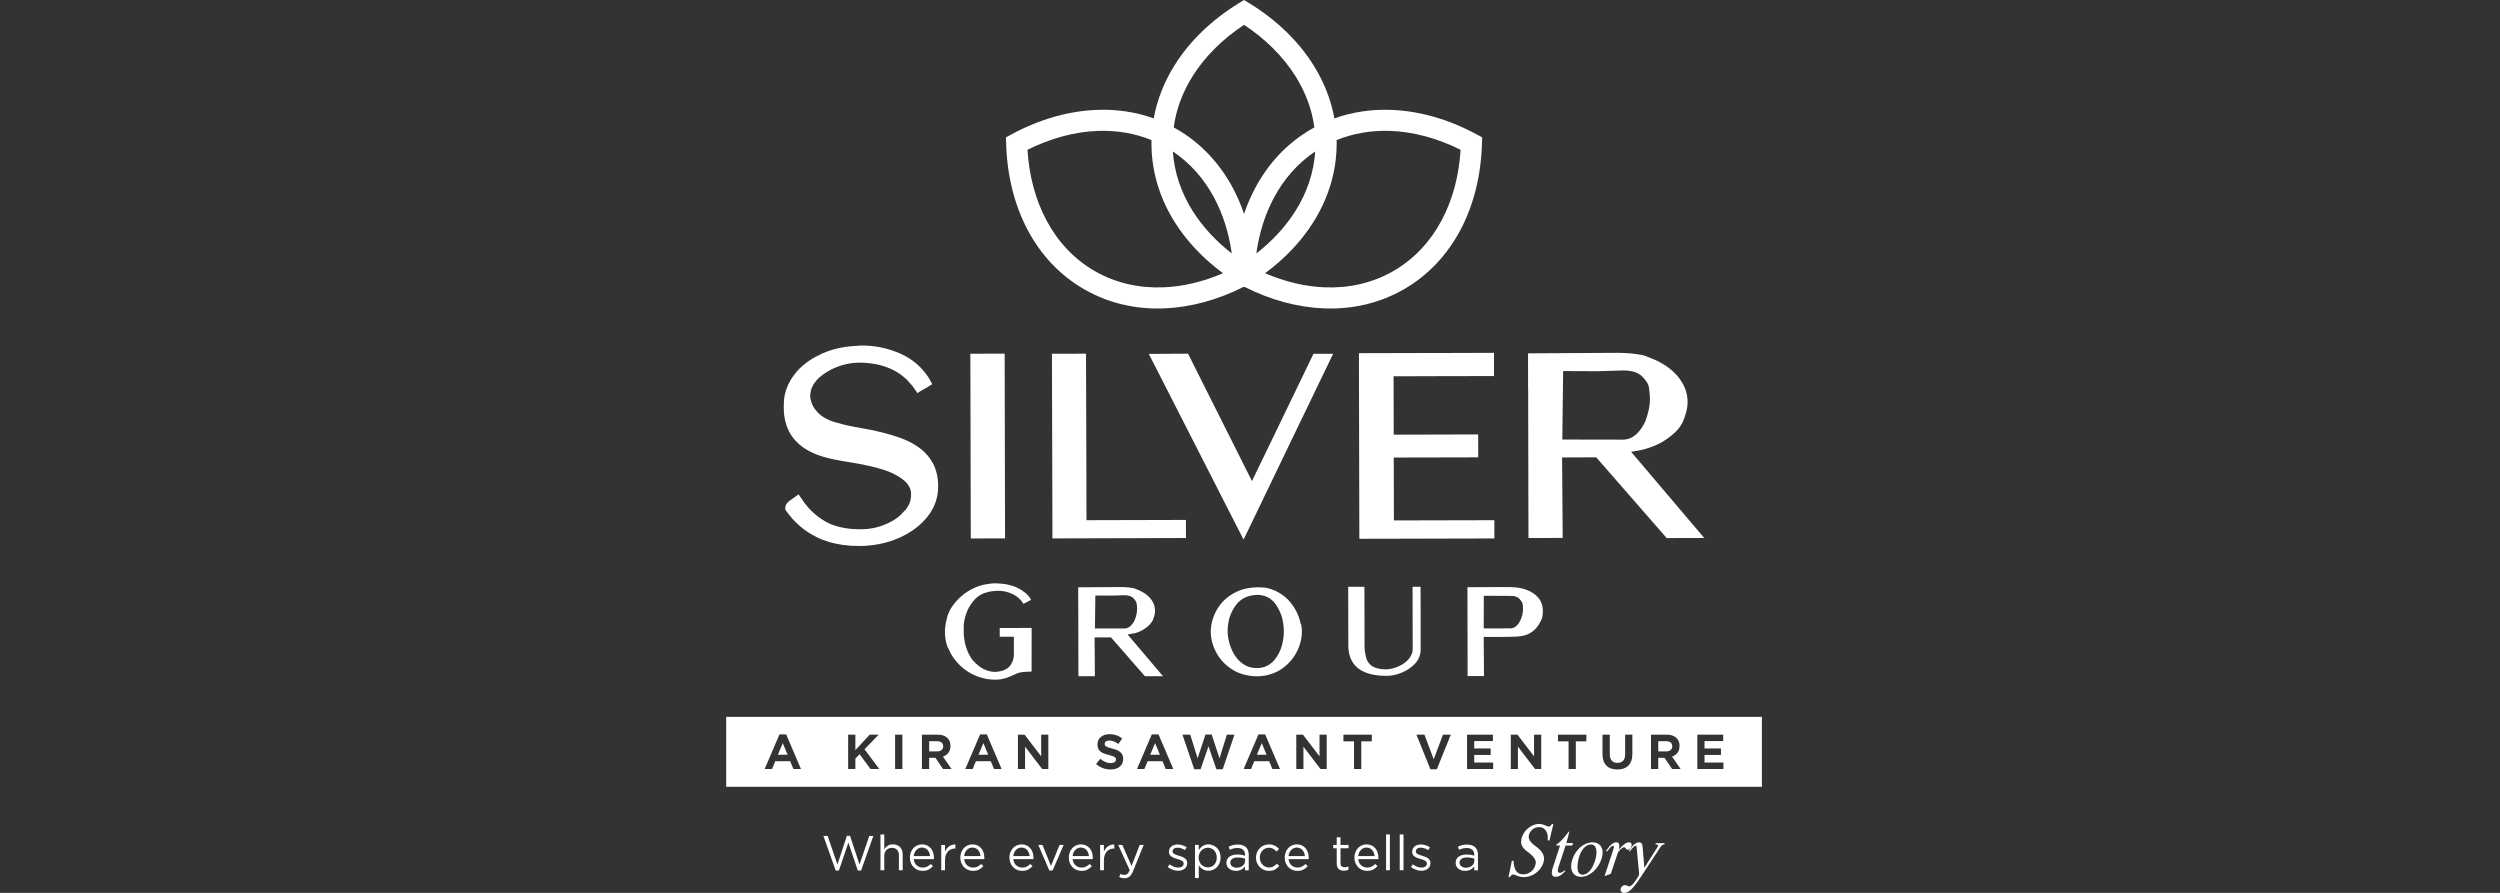
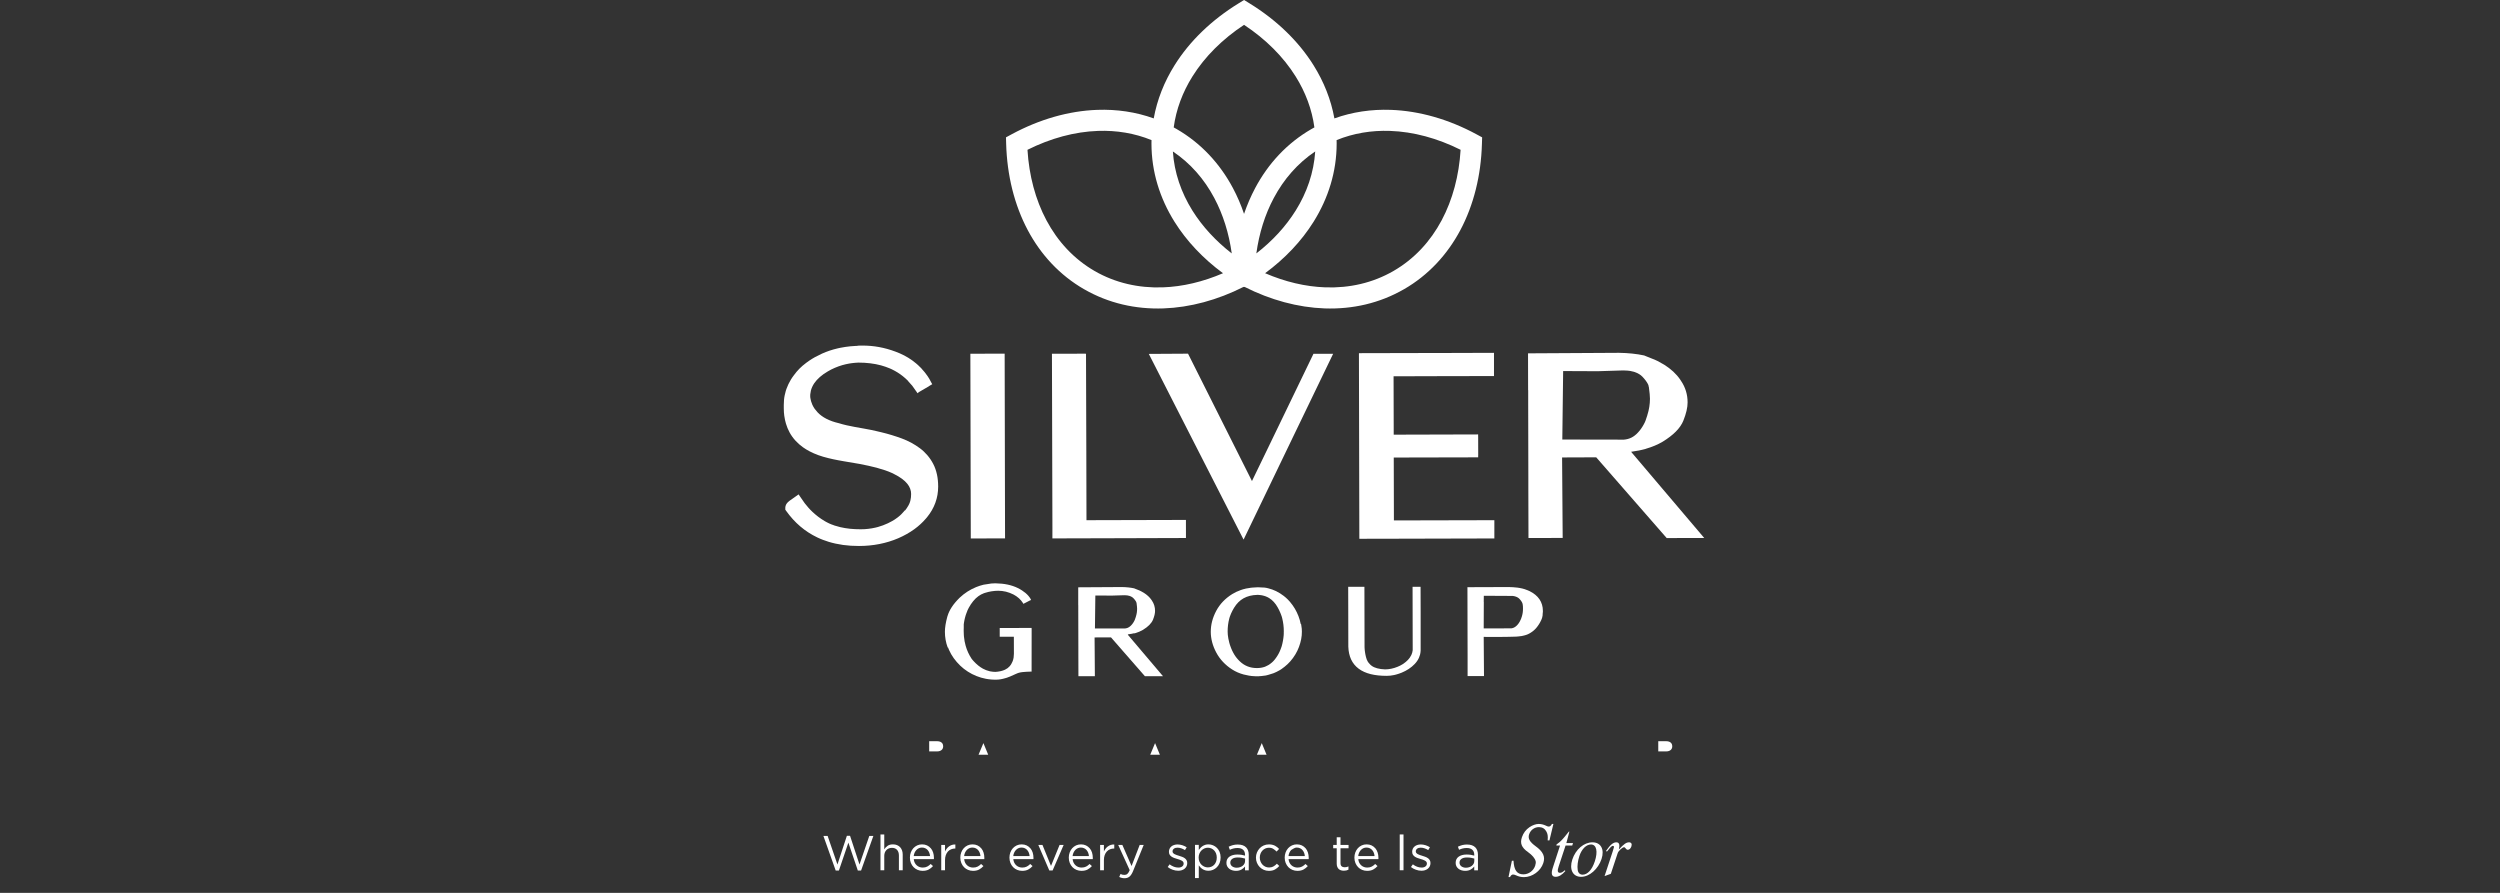
<svg xmlns="http://www.w3.org/2000/svg" width="210" height="75" viewBox="0 0 210 75" fill="none">
  <rect x="0" y="0" width="210" height="75" fill="#333333" stroke="none" />
  <g clip-path="url(#clip0_9234_3538)">
    <path d="M86.332 19.333C87.431 21.398 89.015 23.114 91.062 24.295H91.066C93.109 25.475 95.389 25.987 97.726 25.907C99.974 25.828 102.274 25.203 104.465 24.095L104.5 24.116L104.535 24.095C106.728 25.203 109.025 25.828 111.273 25.907C113.611 25.987 115.888 25.475 117.934 24.295H117.937C119.983 23.115 121.567 21.398 122.668 19.333C123.793 17.217 124.408 14.731 124.482 12.081L124.499 11.537L124.018 11.277C121.69 10.021 119.228 9.312 116.824 9.228C115.198 9.171 113.598 9.403 112.089 9.946C111.804 8.366 111.204 6.866 110.339 5.483C109.067 3.448 107.221 1.675 104.966 0.285L104.502 -0.002L104.037 0.285C101.782 1.673 99.934 3.448 98.662 5.483C97.798 6.866 97.198 8.366 96.913 9.946C95.403 9.401 93.804 9.171 92.177 9.228C89.774 9.312 87.312 10.021 84.983 11.277L84.503 11.537L84.517 12.081C84.592 14.731 85.208 17.217 86.332 19.333ZM112.273 11.769C113.69 11.19 115.21 10.941 116.769 10.996C118.727 11.064 120.745 11.611 122.691 12.583C122.56 14.746 122.024 16.768 121.101 18.502C120.154 20.282 118.796 21.756 117.051 22.763C115.305 23.771 113.348 24.208 111.33 24.138C109.66 24.08 107.945 23.672 106.269 22.949C107.938 21.718 109.323 20.257 110.341 18.629C111.582 16.644 112.279 14.414 112.279 12.055C112.279 11.959 112.279 11.864 112.275 11.767L112.273 11.769ZM108.833 17.694C107.998 19.029 106.88 20.242 105.533 21.287C105.765 19.601 106.256 18.025 106.998 16.633C107.841 15.049 109.007 13.707 110.478 12.722C110.361 14.494 109.784 16.174 108.833 17.694ZM100.166 6.42C101.206 4.756 102.69 3.282 104.5 2.086C106.311 3.282 107.793 4.756 108.833 6.42C109.66 7.741 110.204 9.184 110.409 10.702C110.327 10.748 110.244 10.793 110.164 10.839C108.115 12.021 106.529 13.738 105.432 15.802C105.068 16.487 104.758 17.21 104.5 17.966C104.244 17.21 103.933 16.487 103.568 15.802C102.469 13.738 100.885 12.023 98.836 10.839C98.754 10.791 98.673 10.746 98.591 10.702C98.796 9.184 99.34 7.741 100.166 6.42ZM102.001 16.633C102.742 18.025 103.233 19.601 103.467 21.287C102.122 20.242 101.002 19.029 100.166 17.694C99.216 16.174 98.638 14.494 98.521 12.722C99.993 13.707 101.159 15.047 102.001 16.633ZM92.232 10.996C93.789 10.941 95.312 11.19 96.727 11.769C96.725 11.864 96.723 11.96 96.723 12.057C96.723 14.415 97.419 16.644 98.66 18.631C99.678 20.259 101.064 21.72 102.732 22.951C101.056 23.672 99.34 24.082 97.67 24.138C95.652 24.208 93.694 23.771 91.949 22.765C90.203 21.756 88.847 20.282 87.899 18.502C86.976 16.768 86.44 14.746 86.308 12.583C88.253 11.611 90.273 11.064 92.228 10.996H92.232Z" fill="white" />
    <path d="M120.741 29.651C118.712 29.658 116.883 29.666 114.35 29.666H114.161V29.673V29.677H114.15C114.156 35.007 114.167 39.922 114.185 45.25H114.192V45.257H114.2L115.262 45.256H115.439H115.488L124.813 45.232H125.526V44.457V44.105V43.9V43.696L117.088 43.716L117.075 38.433L124.166 38.417V38.241H124.17C124.17 37.715 124.168 37.191 124.166 36.665H124.163V36.492L117.071 36.512V35.929L117.06 31.609L120.655 31.598C121.982 31.593 123.028 31.589 125.12 31.589H125.495V30.424V29.866V29.645V29.638L120.743 29.653L120.741 29.651Z" fill="white" />
    <path d="M65.887 34.967C65.916 35.178 65.96 35.387 66.019 35.584C66.097 35.849 66.198 36.088 66.328 36.329C66.395 36.453 66.472 36.574 66.554 36.687C66.635 36.8 66.724 36.91 66.821 37.016C66.914 37.118 67.015 37.217 67.121 37.31C67.223 37.4 67.329 37.484 67.445 37.568C67.62 37.688 67.808 37.811 67.998 37.907C68.223 38.026 68.47 38.134 68.735 38.231C69.004 38.328 69.287 38.413 69.585 38.483L69.987 38.576L70.404 38.66L70.859 38.742C71.31 38.817 71.763 38.89 72.213 38.972C72.482 39.023 72.73 39.075 72.962 39.126C73.206 39.181 73.432 39.235 73.641 39.29C73.896 39.359 74.134 39.431 74.352 39.506C74.565 39.579 74.754 39.654 74.914 39.727C74.975 39.76 75.04 39.783 75.101 39.82C75.353 39.944 75.576 40.077 75.764 40.216C75.947 40.351 76.097 40.492 76.216 40.64C76.324 40.773 76.404 40.912 76.455 41.055C76.508 41.195 76.534 41.343 76.534 41.495C76.534 41.588 76.528 41.681 76.519 41.776C76.51 41.867 76.494 41.953 76.475 42.034C76.464 42.079 76.451 42.127 76.435 42.176C76.404 42.258 76.356 42.394 76.305 42.465C76.263 42.541 76.216 42.614 76.168 42.686C76.124 42.748 76.081 42.81 76.035 42.868L75.998 42.879L75.872 43.024C75.816 43.086 75.761 43.148 75.702 43.206L75.613 43.289L75.505 43.382L75.384 43.478L75.154 43.641C75.079 43.687 75.006 43.732 74.924 43.778C74.808 43.84 74.701 43.901 74.587 43.953C74.45 44.017 74.309 44.078 74.169 44.129C74.032 44.18 73.891 44.226 73.748 44.266C73.681 44.288 73.598 44.306 73.529 44.321C73.425 44.344 73.324 44.364 73.229 44.381C73.134 44.397 73.034 44.412 72.93 44.423C72.825 44.436 72.719 44.445 72.617 44.45C72.522 44.456 72.418 44.459 72.304 44.459C72.149 44.459 71.994 44.456 71.84 44.448C71.689 44.441 71.54 44.43 71.396 44.416C71.263 44.403 71.124 44.383 70.981 44.359C70.842 44.337 70.709 44.31 70.583 44.28C70.418 44.24 70.261 44.196 70.1 44.145L69.987 44.101L69.857 44.056L69.707 43.994L69.555 43.922L69.404 43.844L69.258 43.762C69.166 43.707 69.077 43.65 68.987 43.59C68.903 43.533 68.815 43.471 68.726 43.404C68.647 43.343 68.563 43.278 68.477 43.203C68.391 43.13 68.313 43.058 68.24 42.991L68.07 42.823L67.907 42.647C67.794 42.521 67.689 42.394 67.594 42.269C67.463 42.092 67.34 41.911 67.216 41.725L67.083 41.528L66.754 41.761C66.615 41.86 66.476 41.959 66.324 42.063L66.319 42.067C66.273 42.101 66.229 42.136 66.192 42.172C66.152 42.211 66.118 42.253 66.088 42.293C66.048 42.35 66.017 42.408 65.997 42.47C65.975 42.536 65.964 42.604 65.964 42.671H65.966V42.814L66.048 42.929C66.399 43.42 66.79 43.849 67.223 44.218C67.656 44.587 68.13 44.894 68.642 45.139C68.724 45.179 68.804 45.216 68.883 45.248C68.962 45.281 69.044 45.314 69.128 45.347C69.274 45.406 69.431 45.457 69.583 45.504L69.592 45.508C69.981 45.627 70.389 45.716 70.819 45.776C71.244 45.835 71.692 45.864 72.156 45.862C72.46 45.862 72.752 45.848 73.034 45.82C73.315 45.793 73.597 45.753 73.874 45.698C74.152 45.643 74.421 45.575 74.682 45.495C74.945 45.415 75.203 45.32 75.45 45.214C75.7 45.106 75.938 44.989 76.163 44.861C76.391 44.733 76.605 44.596 76.804 44.452C76.989 44.319 77.162 44.176 77.325 44.026C77.486 43.879 77.638 43.721 77.782 43.553C77.813 43.522 77.842 43.478 77.872 43.447C78.027 43.258 78.162 43.062 78.277 42.861C78.394 42.66 78.491 42.45 78.57 42.235C78.648 42.017 78.709 41.796 78.747 41.57C78.785 41.343 78.806 41.111 78.806 40.872C78.806 40.688 78.796 40.51 78.78 40.342C78.764 40.171 78.738 40.006 78.703 39.851C78.669 39.692 78.625 39.537 78.572 39.387C78.519 39.237 78.457 39.093 78.385 38.959C78.316 38.826 78.241 38.702 78.162 38.585C78.08 38.465 77.994 38.349 77.901 38.242C77.809 38.134 77.709 38.03 77.605 37.931C77.501 37.833 77.389 37.739 77.274 37.654C77.162 37.571 77.046 37.489 76.921 37.411C76.799 37.334 76.676 37.259 76.55 37.191C76.426 37.124 76.296 37.06 76.161 37C76.028 36.939 75.892 36.885 75.757 36.833C75.622 36.784 75.483 36.735 75.342 36.687C75.203 36.64 75.062 36.596 74.922 36.552C74.774 36.508 74.631 36.466 74.494 36.428C74.359 36.391 74.213 36.353 74.053 36.315L73.611 36.211L73.18 36.115C72.319 35.94 71.294 35.812 70.471 35.551C70.27 35.504 70.082 35.449 69.906 35.389C69.733 35.326 69.57 35.257 69.418 35.18C69.272 35.105 69.137 35.021 69.014 34.932C68.892 34.842 68.781 34.746 68.682 34.641C68.605 34.559 68.503 34.413 68.433 34.342C68.395 34.287 68.36 34.232 68.329 34.178C68.296 34.121 68.263 34.061 68.236 33.997C68.057 33.56 68.006 33.275 68.113 32.815C68.141 32.707 68.177 32.601 68.227 32.495C68.274 32.391 68.333 32.287 68.4 32.188C68.523 32.009 68.678 31.838 68.865 31.673C69.055 31.505 69.279 31.346 69.537 31.197C69.727 31.083 69.925 30.983 70.128 30.897C70.332 30.809 70.541 30.734 70.751 30.672C70.851 30.643 70.954 30.617 71.056 30.594C71.157 30.57 71.255 30.552 71.352 30.535C71.403 30.535 71.524 30.51 71.581 30.502C71.665 30.491 71.752 30.482 71.838 30.475C71.931 30.468 72.019 30.462 72.102 30.459C72.447 30.459 72.781 30.477 73.101 30.517C73.419 30.555 73.725 30.614 74.011 30.692C74.276 30.765 74.494 30.844 74.754 30.95L74.922 31.027C75.252 31.186 75.56 31.377 75.843 31.604C75.993 31.723 76.135 31.852 76.271 31.989C76.283 32.015 76.296 32.037 76.313 32.051C76.422 32.161 76.528 32.28 76.631 32.404C76.707 32.519 76.797 32.641 76.885 32.764V32.767L76.888 32.769L76.897 32.782L76.901 32.788L76.905 32.793L76.909 32.798L76.912 32.804L76.916 32.807L76.919 32.813C76.974 32.888 77.027 32.963 77.075 33.034L77.19 32.934L78.029 32.446L78.025 32.44L78.308 32.274L78.204 32.088C78.056 31.821 78.075 31.817 77.906 31.578C77.753 31.359 77.587 31.151 77.4 30.954V30.946L77.141 30.696V30.691C77.078 30.638 77.011 30.574 76.951 30.526C76.85 30.442 76.746 30.358 76.638 30.281C76.53 30.203 76.417 30.128 76.303 30.057C76.185 29.984 76.068 29.918 75.953 29.858C75.832 29.796 75.71 29.737 75.587 29.684C75.47 29.633 75.353 29.587 75.236 29.543C75.112 29.496 74.995 29.454 74.885 29.419C74.766 29.381 74.648 29.344 74.531 29.311C74.417 29.28 74.3 29.249 74.18 29.222C74.068 29.198 73.944 29.18 73.834 29.151C73.712 29.129 73.597 29.109 73.487 29.096C73.376 29.081 73.26 29.067 73.143 29.058C73.037 29.048 72.924 29.041 72.802 29.036C72.688 29.03 72.571 29.028 72.449 29.028L72.041 29.036V29.052L71.826 29.061C71.683 29.069 71.548 29.078 71.423 29.09C71.279 29.105 71.14 29.122 71.008 29.142C70.875 29.162 70.738 29.185 70.597 29.213C70.53 29.227 70.422 29.255 70.352 29.266C70.128 29.319 69.905 29.381 69.687 29.454C69.473 29.525 69.261 29.609 69.055 29.701C68.837 29.803 68.662 29.89 68.444 30.007L68.225 30.135C68.135 30.19 68.049 30.247 67.965 30.303C67.887 30.356 67.805 30.416 67.719 30.48C67.496 30.647 67.315 30.804 67.152 30.968C66.987 31.134 66.841 31.31 66.693 31.511C66.646 31.571 66.598 31.642 66.552 31.704L66.432 31.891C66.357 32.013 66.289 32.139 66.227 32.269C66.165 32.398 66.11 32.53 66.064 32.661L66.006 32.835C65.938 33.08 65.873 33.348 65.856 33.604C65.843 33.736 65.838 33.873 65.838 34.013V34.293C65.838 34.526 65.854 34.749 65.882 34.957L65.887 34.967Z" fill="white" />
    <path d="M84.419 45.223H84.424C84.409 40.051 84.4 34.879 84.391 29.707H84.386L81.728 29.713H81.511C81.52 34.886 81.531 40.059 81.546 45.232L84.419 45.224V45.223Z" fill="white" />
    <path d="M110.754 29.72H110.329L110.277 29.832C110.12 30.164 108.303 33.923 106.713 37.211L105.165 40.41L99.795 29.709H99.662H99.656L96.5 29.728L104.454 45.316L104.458 45.307L104.463 45.318L104.467 45.309V45.314L108.378 37.193L111.983 29.719H110.754V29.72Z" fill="white" />
    <path d="M98.999 45.194H99.225H99.62C99.62 44.689 99.62 44.18 99.618 43.674L91.264 43.696L91.251 37.927L91.225 29.717H91.218L91.174 29.715V29.709H91.169L88.74 29.715H88.365V29.722H88.363C88.372 34.685 88.391 39.405 88.403 44.346C88.401 44.706 88.401 45.005 88.401 45.226H88.407L94.173 45.21C95.873 45.206 97.323 45.197 98.964 45.195H99.002L98.999 45.194Z" fill="white" />
    <path d="M128.368 32.771V32.852V33.01V33.25V33.336V33.489V33.578V33.728V33.82C128.372 35.917 128.377 37.997 128.381 40.089V40.156V40.331V40.395V40.572V40.814V40.87V41.055V41.11L128.392 45.194H128.394L131.167 45.187H131.265L131.234 40.916L131.216 38.426L134.082 38.415L140.002 45.197H140.073L142.654 45.19H143.144V45.188H143.153L137.013 37.951C137.224 37.922 137.426 37.888 137.622 37.849H137.631L137.659 37.844C137.746 37.825 137.832 37.807 137.916 37.787H137.924L137.927 37.785L137.962 37.776H137.966L137.975 37.772H137.98L138 37.767H138.004L138.013 37.763H138.019L138.022 37.761H138.031L138.037 37.758H138.042L138.052 37.754H138.055L138.061 37.752H138.07L138.074 37.749H138.079L138.088 37.745H138.092L138.097 37.743H138.106L138.11 37.739H138.116L138.125 37.736H138.127L138.134 37.734H138.143L138.147 37.73H138.154L138.163 37.727H138.165L138.172 37.725L138.181 37.721L138.189 37.719H138.198V37.716H138.205L138.214 37.71H138.223L138.233 37.705H138.242L138.251 37.699L138.26 37.696L138.269 37.692C138.785 37.542 139.245 37.349 139.649 37.111H139.653C140.108 36.83 140.481 36.545 140.769 36.255C141.067 35.955 141.279 35.644 141.405 35.328C141.522 35.032 141.61 34.758 141.669 34.508C141.729 34.249 141.76 34.013 141.758 33.803C141.758 33.138 141.575 32.539 141.215 32.008L141.208 31.997C141.184 31.96 141.161 31.924 141.137 31.887C140.976 31.65 140.782 31.427 140.557 31.217C140.333 31.009 140.077 30.815 139.79 30.634C139.636 30.537 139.432 30.448 139.294 30.353C139.146 30.28 138.987 30.208 138.821 30.145C138.669 30.086 138.523 30.017 138.364 29.962C138.344 29.954 138.132 29.863 138.108 29.858C137.955 29.825 137.794 29.794 137.624 29.768C137.463 29.743 137.291 29.721 137.107 29.701C136.929 29.682 136.748 29.668 136.564 29.657C136.385 29.646 136.195 29.639 135.994 29.637L128.355 29.681V29.881L128.361 32.771H128.368ZM131.304 31.169L134.213 31.182L136.343 31.116L136.699 31.131C136.758 31.134 136.814 31.144 136.871 31.151L136.953 31.162C137.055 31.182 137.149 31.204 137.249 31.231L137.342 31.262C137.406 31.284 137.467 31.31 137.527 31.337C137.586 31.365 137.64 31.394 137.692 31.427C137.745 31.46 137.794 31.494 137.838 31.529C137.885 31.567 137.927 31.608 137.966 31.646C138.017 31.701 138.063 31.75 138.099 31.794L138.218 31.94C138.253 31.986 138.286 32.033 138.317 32.081L138.399 32.214L138.465 32.346L138.49 32.486L138.505 32.492V32.512C138.538 32.74 138.56 32.935 138.574 33.098C138.589 33.261 138.596 33.394 138.596 33.496C138.596 33.721 138.578 33.951 138.541 34.181C138.505 34.411 138.45 34.642 138.377 34.868V34.877C138.333 35.029 138.284 35.175 138.231 35.316V35.323L138.227 35.327C138.209 35.372 138.19 35.416 138.172 35.458V35.462L138.075 35.65L137.968 35.834C137.929 35.897 137.891 35.955 137.852 36.01C137.808 36.07 137.766 36.127 137.726 36.176L137.591 36.331C137.549 36.377 137.503 36.422 137.458 36.465C137.412 36.507 137.366 36.545 137.32 36.581C137.277 36.616 137.229 36.649 137.18 36.68C137.134 36.709 137.085 36.737 137.034 36.762C136.986 36.786 136.937 36.806 136.884 36.826C136.834 36.844 136.781 36.861 136.728 36.876C136.677 36.888 136.622 36.901 136.566 36.91C136.513 36.919 136.46 36.927 136.408 36.93L131.234 36.921L131.304 31.169Z" fill="white" />
    <path d="M133.766 70.755C133.047 70.755 132.353 71.35 132.075 72.198C131.803 73.033 132.113 73.654 132.813 73.654C133.514 73.654 134.252 73 134.53 72.152C134.795 71.343 134.471 70.755 133.766 70.755ZM133.959 72.366C133.733 73.058 133.351 73.473 132.936 73.473C132.722 73.473 132.559 73.323 132.528 73.078C132.477 72.76 132.528 72.333 132.671 71.9C132.865 71.317 133.247 70.936 133.643 70.936C134.109 70.936 134.239 71.524 133.961 72.366H133.959Z" fill="white" />
-     <path d="M139.05 70.923C139.302 70.923 139.322 71.04 139.212 71.182L138.125 72.898L137.995 71.325L137.957 70.963C137.918 70.815 137.821 70.757 137.679 70.757C137.427 70.757 137.187 70.938 136.831 71.456L136.895 71.52L137.18 71.184C137.258 71.1 137.355 71.042 137.406 71.042C137.445 71.042 137.465 71.08 137.47 71.12L137.677 73.283C137.684 73.387 137.69 73.458 137.67 73.51C137.644 73.601 137.384 73.995 137.229 74.183C137.099 74.346 136.939 74.461 136.86 74.461C136.827 74.461 136.781 74.448 136.737 74.415C136.646 74.37 136.562 74.352 136.465 74.352C136.335 74.352 136.193 74.474 136.142 74.629C136.078 74.843 136.2 75.005 136.434 75.005C136.803 75.005 137.18 74.657 137.768 73.756L139.446 71.206C139.581 71.005 139.665 70.947 139.803 70.928L139.835 70.824H139.09L139.051 70.928L139.05 70.923Z" fill="white" />
    <path d="M136.547 71.259C136.606 71.343 136.664 71.381 136.736 71.381C136.871 71.381 136.982 71.264 137.039 71.091C137.105 70.885 137.026 70.755 136.838 70.755C136.606 70.755 136.397 70.905 135.983 71.358C136.067 71.001 136.041 70.755 135.776 70.755C135.511 70.755 135.277 70.943 134.908 71.473L134.979 71.537L135.239 71.219C135.33 71.115 135.427 71.051 135.485 71.051C135.531 71.051 135.582 71.102 135.577 71.148C135.557 71.206 135.498 71.425 135.46 71.542C135.233 72.222 135.012 72.908 134.785 73.588L135.31 73.4C135.504 72.824 135.692 72.242 135.886 71.665C135.95 71.471 136.28 71.166 136.43 71.166C136.463 71.166 136.509 71.199 136.547 71.257V71.259Z" fill="white" />
    <path d="M130.361 69.213C130.289 69.356 130.198 69.432 130.096 69.432C130.037 69.432 129.948 69.407 129.856 69.354C129.662 69.263 129.461 69.211 129.248 69.211C129.014 69.211 128.723 69.316 128.476 69.484C128.173 69.69 127.965 69.969 127.842 70.326C127.667 70.837 127.809 71.199 128.359 71.581C128.708 71.833 128.93 72.092 128.994 72.339C129.019 72.43 129.006 72.56 128.955 72.72C128.813 73.148 128.405 73.445 127.965 73.445C127.42 73.445 127.175 73.089 127.135 72.3H126.999L126.714 73.672H126.844C126.89 73.55 126.999 73.458 127.091 73.458C127.155 73.458 127.254 73.484 127.35 73.529C127.551 73.626 127.771 73.679 128.01 73.679C128.71 73.679 129.416 73.168 129.635 72.501C129.816 71.964 129.635 71.549 128.994 71.084C128.489 70.715 128.326 70.43 128.449 70.074C128.571 69.717 128.897 69.478 129.271 69.478C129.544 69.478 129.758 69.6 129.887 69.834C130.004 70.041 130.035 70.211 130.004 70.592H130.154L130.485 69.213H130.363H130.361Z" fill="white" />
    <path d="M131.51 71.025H132.068L132.132 70.819H131.574L131.808 69.939C131.828 69.86 131.821 69.842 131.795 69.842C131.737 69.913 131.686 69.984 131.627 70.048C131.309 70.456 131.051 70.728 130.876 70.837C130.805 70.883 130.695 70.96 130.746 71.025H131.044L130.441 72.876C130.265 73.393 130.344 73.652 130.668 73.652C130.945 73.652 131.205 73.497 131.49 73.166L131.439 73.102C131.263 73.257 131.161 73.316 131.037 73.316C130.83 73.316 130.803 73.153 130.933 72.766L131.508 71.025H131.51Z" fill="white" />
    <path d="M72.197 72.62L71.405 70.209H71.137L70.345 72.62L69.521 70.218H69.166L70.197 73.122H70.469L71.264 70.782L72.056 73.122H72.332L73.363 70.218H73.021L72.197 72.62Z" fill="white" />
    <path d="M82.421 71.255C82.335 71.153 82.231 71.073 82.109 71.014C81.984 70.956 81.845 70.927 81.688 70.927C81.54 70.927 81.403 70.956 81.279 71.013C81.154 71.071 81.047 71.15 80.955 71.25C80.864 71.35 80.794 71.467 80.743 71.604C80.692 71.74 80.666 71.886 80.666 72.039C80.666 72.204 80.694 72.355 80.751 72.492C80.807 72.629 80.882 72.746 80.979 72.845C81.076 72.942 81.187 73.018 81.317 73.071C81.447 73.124 81.584 73.152 81.73 73.152C81.933 73.152 82.103 73.115 82.242 73.042C82.379 72.969 82.501 72.872 82.609 72.751L82.412 72.574C82.324 72.666 82.227 72.737 82.121 72.793C82.015 72.848 81.889 72.876 81.739 72.876C81.646 72.876 81.557 72.859 81.471 72.828C81.385 72.797 81.308 72.751 81.24 72.689C81.171 72.629 81.116 72.554 81.072 72.467C81.028 72.379 81.001 72.278 80.99 72.165H82.681C82.684 72.14 82.684 72.12 82.684 72.101V72.054C82.684 71.897 82.662 71.751 82.618 71.614C82.575 71.477 82.511 71.356 82.425 71.255H82.421ZM80.986 71.908C80.997 71.807 81.023 71.712 81.063 71.624C81.103 71.537 81.153 71.462 81.213 71.398C81.273 71.334 81.343 71.285 81.423 71.248C81.504 71.213 81.588 71.195 81.679 71.195C81.783 71.195 81.876 71.215 81.957 71.254C82.037 71.292 82.107 71.343 82.163 71.409C82.22 71.475 82.264 71.55 82.297 71.635C82.33 71.721 82.35 71.813 82.359 71.908H80.986Z" fill="white" />
    <path d="M78.186 71.255C78.1 71.153 77.996 71.073 77.874 71.014C77.749 70.956 77.611 70.927 77.453 70.927C77.305 70.927 77.168 70.956 77.044 71.013C76.92 71.071 76.812 71.15 76.72 71.25C76.629 71.35 76.56 71.467 76.508 71.604C76.457 71.74 76.432 71.886 76.432 72.039C76.432 72.204 76.459 72.355 76.516 72.492C76.572 72.629 76.647 72.746 76.744 72.845C76.841 72.942 76.953 73.018 77.082 73.071C77.212 73.124 77.349 73.152 77.495 73.152C77.698 73.152 77.868 73.115 78.007 73.042C78.144 72.969 78.267 72.872 78.374 72.751L78.177 72.574C78.089 72.666 77.993 72.737 77.886 72.793C77.781 72.848 77.654 72.876 77.504 72.876C77.411 72.876 77.322 72.859 77.236 72.828C77.15 72.797 77.073 72.751 77.005 72.689C76.936 72.629 76.881 72.554 76.837 72.467C76.793 72.379 76.766 72.278 76.755 72.165H78.446C78.448 72.14 78.45 72.12 78.45 72.101V72.054C78.45 71.897 78.427 71.751 78.384 71.614C78.34 71.477 78.276 71.356 78.19 71.255H78.186ZM76.751 71.908C76.763 71.807 76.788 71.712 76.828 71.624C76.868 71.537 76.918 71.462 76.978 71.398C77.038 71.334 77.108 71.285 77.188 71.248C77.269 71.213 77.353 71.195 77.444 71.195C77.548 71.195 77.642 71.215 77.722 71.254C77.802 71.292 77.872 71.343 77.929 71.409C77.985 71.475 78.029 71.55 78.062 71.635C78.095 71.721 78.115 71.813 78.124 71.908H76.751Z" fill="white" />
    <path d="M79.723 71.093C79.648 71.146 79.583 71.21 79.526 71.285C79.467 71.359 79.42 71.44 79.382 71.528V70.972H79.064V73.102H79.382V72.253C79.382 72.094 79.403 71.953 79.447 71.831C79.491 71.708 79.552 71.606 79.628 71.524C79.705 71.442 79.795 71.38 79.899 71.339C80.001 71.297 80.111 71.277 80.226 71.277H80.25V70.936C80.147 70.934 80.054 70.945 79.965 70.972C79.877 71 79.796 71.04 79.722 71.095L79.723 71.093Z" fill="white" />
    <path d="M75.607 71.164C75.538 71.089 75.452 71.031 75.351 70.989C75.251 70.947 75.136 70.927 75.008 70.927C74.823 70.927 74.673 70.967 74.558 71.049C74.443 71.13 74.35 71.228 74.278 71.343V70.096H73.96V73.102H74.278V71.886C74.278 71.787 74.295 71.696 74.326 71.614C74.357 71.531 74.403 71.46 74.459 71.402C74.518 71.343 74.585 71.298 74.664 71.267C74.743 71.236 74.827 71.219 74.918 71.219C75.108 71.219 75.253 71.278 75.355 71.391C75.457 71.506 75.508 71.663 75.508 71.86V73.102H75.827V71.78C75.827 71.654 75.808 71.539 75.772 71.435C75.735 71.331 75.68 71.241 75.611 71.164H75.607Z" fill="white" />
    <path d="M103.985 70.939C103.827 70.939 103.688 70.956 103.568 70.989C103.447 71.022 103.327 71.067 103.21 71.122L103.305 71.383C103.403 71.336 103.504 71.299 103.608 71.272C103.71 71.245 103.826 71.232 103.952 71.232C104.153 71.232 104.308 71.281 104.418 71.378C104.527 71.475 104.582 71.617 104.582 71.805V71.871C104.485 71.844 104.389 71.822 104.288 71.805C104.187 71.789 104.069 71.781 103.932 71.781C103.794 71.781 103.674 71.796 103.562 71.827C103.451 71.858 103.354 71.902 103.274 71.959C103.193 72.017 103.129 72.088 103.085 72.174C103.041 72.26 103.02 72.362 103.02 72.477V72.487C103.02 72.596 103.041 72.693 103.087 72.775C103.133 72.857 103.191 72.927 103.266 72.983C103.341 73.04 103.425 73.082 103.522 73.109C103.619 73.137 103.716 73.151 103.815 73.151C104.001 73.151 104.158 73.115 104.282 73.042C104.407 72.969 104.507 72.885 104.582 72.788V73.106H104.895V71.803C104.895 71.535 104.82 71.325 104.672 71.177C104.515 71.02 104.286 70.941 103.983 70.941L103.985 70.939ZM104.586 72.317C104.586 72.401 104.568 72.479 104.531 72.549C104.495 72.618 104.443 72.678 104.379 72.73C104.315 72.781 104.24 72.819 104.155 72.846C104.07 72.874 103.977 72.888 103.879 72.888C103.807 72.888 103.74 72.879 103.676 72.859C103.612 72.839 103.555 72.812 103.506 72.777C103.456 72.74 103.418 72.697 103.389 72.644C103.359 72.591 103.345 72.53 103.345 72.465V72.456C103.345 72.328 103.4 72.224 103.508 72.145C103.615 72.068 103.769 72.028 103.966 72.028C104.098 72.028 104.215 72.037 104.315 72.057C104.418 72.077 104.507 72.097 104.586 72.118V72.315V72.317Z" fill="white" />
-     <path d="M109.669 71.255C109.583 71.153 109.479 71.073 109.356 71.014C109.232 70.956 109.093 70.927 108.936 70.927C108.788 70.927 108.651 70.956 108.527 71.013C108.402 71.071 108.294 71.15 108.203 71.25C108.112 71.35 108.042 71.467 107.991 71.604C107.94 71.74 107.914 71.886 107.914 72.039C107.914 72.204 107.942 72.355 107.998 72.492C108.055 72.629 108.132 72.746 108.227 72.845C108.324 72.942 108.435 73.018 108.565 73.071C108.695 73.124 108.832 73.152 108.978 73.152C109.181 73.152 109.351 73.115 109.49 73.042C109.627 72.969 109.749 72.872 109.857 72.751L109.66 72.574C109.572 72.666 109.475 72.737 109.369 72.793C109.263 72.848 109.137 72.876 108.987 72.876C108.894 72.876 108.804 72.859 108.719 72.828C108.633 72.797 108.556 72.751 108.488 72.689C108.419 72.629 108.364 72.554 108.32 72.467C108.276 72.379 108.249 72.278 108.238 72.165H109.928C109.93 72.14 109.932 72.12 109.932 72.101V72.054C109.932 71.897 109.91 71.751 109.866 71.614C109.822 71.477 109.758 71.356 109.673 71.255H109.669ZM109.607 71.908H108.234C108.245 71.807 108.271 71.712 108.311 71.624C108.351 71.537 108.4 71.462 108.461 71.398C108.521 71.334 108.591 71.285 108.671 71.248C108.751 71.213 108.835 71.195 108.927 71.195C109.031 71.195 109.124 71.215 109.205 71.254C109.285 71.292 109.355 71.343 109.411 71.409C109.468 71.475 109.512 71.55 109.545 71.635C109.578 71.721 109.598 71.813 109.607 71.908Z" fill="white" />
-     <path d="M116.749 70.094H116.431V73.1H116.749V70.094Z" fill="white" />
+     <path d="M109.669 71.255C109.583 71.153 109.479 71.073 109.356 71.014C109.232 70.956 109.093 70.927 108.936 70.927C108.788 70.927 108.651 70.956 108.527 71.013C108.402 71.071 108.294 71.15 108.203 71.25C108.112 71.35 108.042 71.467 107.991 71.604C107.94 71.74 107.914 71.886 107.914 72.039C107.914 72.204 107.942 72.355 107.998 72.492C108.055 72.629 108.132 72.746 108.227 72.845C108.324 72.942 108.435 73.018 108.565 73.071C108.695 73.124 108.832 73.152 108.978 73.152C109.181 73.152 109.351 73.115 109.49 73.042C109.627 72.969 109.749 72.872 109.857 72.751L109.66 72.574C109.572 72.666 109.475 72.737 109.369 72.793C109.263 72.848 109.137 72.876 108.987 72.876C108.894 72.876 108.804 72.859 108.719 72.828C108.633 72.797 108.556 72.751 108.488 72.689C108.419 72.629 108.364 72.554 108.32 72.467C108.276 72.379 108.249 72.278 108.238 72.165H109.928C109.93 72.14 109.932 72.12 109.932 72.101V72.054C109.932 71.897 109.91 71.751 109.866 71.614C109.822 71.477 109.758 71.356 109.673 71.255H109.669ZM109.607 71.908H108.234C108.245 71.807 108.271 71.712 108.311 71.624C108.351 71.537 108.4 71.462 108.461 71.398C108.751 71.213 108.835 71.195 108.927 71.195C109.031 71.195 109.124 71.215 109.205 71.254C109.285 71.292 109.355 71.343 109.411 71.409C109.468 71.475 109.512 71.55 109.545 71.635C109.578 71.721 109.598 71.813 109.607 71.908Z" fill="white" />
    <path d="M115.525 71.255C115.439 71.153 115.335 71.073 115.212 71.014C115.088 70.956 114.949 70.927 114.792 70.927C114.644 70.927 114.507 70.956 114.383 71.013C114.258 71.071 114.15 71.15 114.059 71.25C113.968 71.35 113.898 71.467 113.847 71.604C113.796 71.74 113.77 71.886 113.77 72.039C113.77 72.204 113.798 72.355 113.854 72.492C113.911 72.629 113.988 72.746 114.083 72.845C114.18 72.942 114.291 73.018 114.421 73.071C114.551 73.124 114.688 73.152 114.834 73.152C115.037 73.152 115.209 73.115 115.346 73.042C115.483 72.969 115.605 72.872 115.713 72.751L115.516 72.574C115.428 72.666 115.331 72.737 115.225 72.793C115.119 72.848 114.993 72.876 114.843 72.876C114.75 72.876 114.66 72.859 114.574 72.828C114.489 72.797 114.412 72.751 114.344 72.689C114.275 72.629 114.22 72.554 114.176 72.467C114.132 72.379 114.105 72.278 114.094 72.165H115.784C115.786 72.14 115.788 72.12 115.788 72.101V72.054C115.788 71.897 115.766 71.751 115.722 71.614C115.678 71.477 115.614 71.356 115.529 71.255H115.525ZM114.09 71.908C114.101 71.807 114.127 71.712 114.167 71.624C114.207 71.537 114.256 71.462 114.317 71.398C114.377 71.334 114.447 71.285 114.527 71.248C114.607 71.213 114.691 71.195 114.783 71.195C114.887 71.195 114.98 71.215 115.061 71.254C115.141 71.292 115.211 71.343 115.267 71.409C115.324 71.475 115.368 71.55 115.401 71.635C115.434 71.721 115.454 71.813 115.463 71.908H114.09Z" fill="white" />
    <path d="M112.602 70.33H112.284V70.972H111.988V71.252H112.284V72.538C112.284 72.646 112.299 72.737 112.33 72.814C112.361 72.891 112.401 72.953 112.456 73.002C112.509 73.049 112.573 73.086 112.648 73.108C112.723 73.13 112.802 73.141 112.888 73.141C112.964 73.141 113.034 73.133 113.096 73.119C113.158 73.104 113.217 73.08 113.271 73.051V72.779C113.217 72.805 113.165 72.823 113.116 72.834C113.068 72.845 113.015 72.85 112.961 72.85C112.853 72.85 112.767 72.825 112.701 72.772C112.635 72.719 112.602 72.627 112.602 72.496V71.256H113.279V70.976H112.602V70.333V70.33Z" fill="white" />
    <path d="M123.24 70.939C123.083 70.939 122.944 70.956 122.823 70.989C122.702 71.022 122.582 71.067 122.465 71.122L122.56 71.383C122.658 71.336 122.759 71.299 122.863 71.272C122.966 71.245 123.081 71.232 123.207 71.232C123.408 71.232 123.563 71.281 123.673 71.378C123.783 71.475 123.837 71.617 123.837 71.805V71.871C123.74 71.844 123.644 71.822 123.543 71.805C123.443 71.789 123.324 71.781 123.187 71.781C123.05 71.781 122.929 71.796 122.817 71.827C122.706 71.858 122.609 71.902 122.529 71.959C122.448 72.017 122.384 72.088 122.34 72.174C122.297 72.26 122.275 72.362 122.275 72.477V72.487C122.275 72.596 122.297 72.693 122.342 72.775C122.388 72.857 122.446 72.927 122.521 72.983C122.596 73.04 122.68 73.082 122.777 73.109C122.874 73.137 122.971 73.151 123.07 73.151C123.256 73.151 123.413 73.115 123.538 73.042C123.662 72.969 123.762 72.885 123.836 72.788V73.106H124.148V71.803C124.148 71.535 124.073 71.325 123.925 71.177C123.768 71.02 123.539 70.941 123.236 70.941L123.24 70.939ZM123.841 72.317C123.841 72.401 123.823 72.479 123.786 72.549C123.75 72.618 123.698 72.678 123.634 72.73C123.571 72.781 123.496 72.819 123.41 72.846C123.326 72.874 123.232 72.888 123.134 72.888C123.062 72.888 122.995 72.879 122.931 72.859C122.867 72.839 122.81 72.812 122.761 72.777C122.711 72.74 122.673 72.697 122.644 72.644C122.615 72.591 122.6 72.53 122.6 72.465V72.456C122.6 72.328 122.655 72.224 122.763 72.145C122.871 72.068 123.024 72.028 123.221 72.028C123.353 72.028 123.47 72.037 123.571 72.057C123.673 72.077 123.762 72.097 123.841 72.118V72.315V72.317Z" fill="white" />
    <path d="M117.895 70.094H117.577V73.1H117.895V70.094Z" fill="white" />
    <path d="M119.941 72.085C119.875 72.037 119.802 71.999 119.72 71.97C119.639 71.941 119.557 71.911 119.475 71.888C119.403 71.866 119.334 71.844 119.268 71.822C119.202 71.8 119.144 71.774 119.093 71.747C119.042 71.719 119.001 71.687 118.972 71.65C118.941 71.614 118.926 71.57 118.926 71.52V71.513C118.926 71.425 118.963 71.352 119.038 71.292C119.113 71.234 119.213 71.204 119.339 71.204C119.444 71.204 119.55 71.223 119.659 71.259C119.767 71.296 119.871 71.347 119.97 71.409L120.114 71.17C120.005 71.099 119.882 71.042 119.747 70.998C119.612 70.956 119.478 70.934 119.347 70.934C119.243 70.934 119.146 70.949 119.056 70.978C118.967 71.007 118.89 71.047 118.826 71.102C118.762 71.155 118.711 71.221 118.676 71.296C118.641 71.371 118.623 71.455 118.623 71.544V71.553C118.623 71.652 118.645 71.734 118.687 71.8C118.729 71.866 118.784 71.92 118.851 71.964C118.919 72.008 118.994 72.045 119.078 72.074C119.162 72.103 119.244 72.129 119.327 72.154C119.396 72.174 119.462 72.194 119.526 72.216C119.59 72.238 119.647 72.264 119.698 72.293C119.747 72.322 119.787 72.355 119.815 72.394C119.844 72.432 119.859 72.478 119.859 72.529V72.538C119.859 72.642 119.816 72.724 119.734 72.784C119.652 72.845 119.546 72.876 119.416 72.876C119.286 72.876 119.164 72.852 119.04 72.806C118.915 72.759 118.795 72.693 118.68 72.604L118.519 72.83C118.639 72.927 118.778 73.002 118.936 73.058C119.093 73.115 119.248 73.142 119.402 73.142C119.509 73.142 119.608 73.128 119.7 73.099C119.791 73.069 119.871 73.027 119.939 72.973C120.007 72.918 120.06 72.85 120.1 72.773C120.14 72.695 120.16 72.605 120.16 72.503V72.494C120.16 72.397 120.14 72.317 120.1 72.251C120.06 72.185 120.007 72.129 119.941 72.081V72.085Z" fill="white" />
    <path d="M88.284 72.739L87.566 70.972H87.217L88.14 73.118H88.42L89.348 70.972H89.005L88.284 72.739Z" fill="white" />
    <path d="M91.532 71.255C91.446 71.153 91.342 71.073 91.22 71.014C91.095 70.956 90.957 70.927 90.799 70.927C90.651 70.927 90.514 70.956 90.39 71.013C90.266 71.071 90.158 71.15 90.066 71.25C89.975 71.35 89.906 71.467 89.854 71.604C89.803 71.74 89.778 71.886 89.778 72.039C89.778 72.204 89.805 72.355 89.862 72.492C89.918 72.629 89.995 72.746 90.09 72.845C90.187 72.942 90.299 73.018 90.428 73.071C90.558 73.124 90.695 73.152 90.841 73.152C91.044 73.152 91.214 73.115 91.353 73.042C91.49 72.969 91.613 72.872 91.721 72.751L91.523 72.574C91.435 72.666 91.338 72.737 91.233 72.793C91.126 72.848 91 72.876 90.85 72.876C90.757 72.876 90.668 72.859 90.582 72.828C90.496 72.797 90.419 72.751 90.352 72.689C90.282 72.629 90.227 72.554 90.183 72.467C90.139 72.379 90.112 72.278 90.101 72.165H91.792C91.794 72.14 91.795 72.12 91.795 72.101V72.054C91.795 71.897 91.773 71.751 91.73 71.614C91.686 71.477 91.622 71.356 91.536 71.255H91.532ZM90.097 71.908C90.108 71.807 90.134 71.712 90.174 71.624C90.214 71.537 90.264 71.462 90.324 71.398C90.384 71.334 90.454 71.285 90.534 71.248C90.615 71.213 90.699 71.195 90.79 71.195C90.894 71.195 90.987 71.215 91.068 71.254C91.148 71.292 91.218 71.343 91.275 71.409C91.331 71.475 91.375 71.55 91.408 71.635C91.441 71.721 91.461 71.813 91.47 71.908H90.097Z" fill="white" />
    <path d="M93.07 71.093C92.995 71.146 92.929 71.21 92.872 71.285C92.814 71.359 92.766 71.44 92.728 71.528V70.972H92.41V73.102H92.728V72.253C92.728 72.094 92.75 71.953 92.793 71.831C92.837 71.708 92.898 71.606 92.974 71.524C93.051 71.442 93.141 71.38 93.245 71.339C93.347 71.297 93.457 71.277 93.572 71.277H93.598V70.936C93.495 70.934 93.4 70.945 93.313 70.972C93.225 71 93.144 71.04 93.07 71.095V71.093Z" fill="white" />
    <path d="M86.548 71.255C86.462 71.153 86.358 71.073 86.236 71.014C86.111 70.956 85.972 70.927 85.815 70.927C85.667 70.927 85.53 70.956 85.406 71.013C85.281 71.071 85.174 71.15 85.082 71.25C84.991 71.35 84.921 71.467 84.87 71.604C84.819 71.74 84.793 71.886 84.793 72.039C84.793 72.204 84.821 72.355 84.877 72.492C84.934 72.629 85.011 72.746 85.106 72.845C85.203 72.942 85.314 73.018 85.444 73.071C85.574 73.124 85.711 73.152 85.857 73.152C86.06 73.152 86.23 73.115 86.369 73.042C86.506 72.969 86.629 72.872 86.736 72.751L86.539 72.574C86.451 72.666 86.354 72.737 86.248 72.793C86.142 72.848 86.016 72.876 85.866 72.876C85.773 72.876 85.684 72.859 85.598 72.828C85.512 72.797 85.435 72.751 85.367 72.689C85.298 72.629 85.243 72.554 85.199 72.467C85.155 72.379 85.128 72.278 85.117 72.165H86.808C86.809 72.14 86.811 72.12 86.811 72.101V72.054C86.811 71.897 86.789 71.751 86.746 71.614C86.702 71.477 86.638 71.356 86.552 71.255H86.548ZM85.113 71.908C85.124 71.807 85.15 71.712 85.19 71.624C85.23 71.537 85.28 71.462 85.34 71.398C85.4 71.334 85.47 71.285 85.55 71.248C85.631 71.213 85.715 71.195 85.806 71.195C85.91 71.195 86.003 71.215 86.084 71.254C86.164 71.292 86.234 71.343 86.29 71.409C86.347 71.475 86.391 71.55 86.424 71.635C86.457 71.721 86.477 71.813 86.486 71.908H85.113Z" fill="white" />
    <path d="M102.215 71.217C102.119 71.122 102.011 71.051 101.888 71.002C101.766 70.952 101.642 70.927 101.515 70.927C101.417 70.927 101.327 70.939 101.245 70.965C101.164 70.991 101.09 71.025 101.024 71.067C100.958 71.109 100.898 71.161 100.845 71.217C100.792 71.276 100.742 71.336 100.698 71.398V70.969H100.38V73.758H100.698V72.691C100.74 72.751 100.786 72.81 100.841 72.865C100.894 72.92 100.954 72.967 101.02 73.009C101.086 73.051 101.161 73.084 101.243 73.108C101.325 73.133 101.417 73.144 101.515 73.144C101.645 73.144 101.769 73.119 101.892 73.067C102.014 73.016 102.122 72.943 102.217 72.848C102.312 72.753 102.389 72.638 102.446 72.499C102.504 72.362 102.532 72.207 102.532 72.034V72.026C102.532 71.851 102.502 71.694 102.446 71.559C102.387 71.424 102.31 71.307 102.215 71.213V71.217ZM102.208 72.043C102.208 72.172 102.188 72.288 102.148 72.388C102.108 72.49 102.055 72.576 101.987 72.646C101.919 72.715 101.841 72.77 101.748 72.806C101.656 72.843 101.559 72.861 101.457 72.861C101.358 72.861 101.263 72.841 101.17 72.801C101.079 72.761 100.996 72.706 100.923 72.635C100.85 72.563 100.793 72.478 100.75 72.375C100.708 72.273 100.686 72.162 100.686 72.037V72.03C100.686 71.909 100.708 71.798 100.75 71.698C100.792 71.597 100.85 71.511 100.923 71.438C100.996 71.365 101.079 71.308 101.17 71.268C101.261 71.228 101.358 71.208 101.457 71.208C101.556 71.208 101.654 71.228 101.746 71.266C101.837 71.305 101.916 71.36 101.985 71.431C102.055 71.502 102.108 71.588 102.148 71.69C102.188 71.793 102.208 71.906 102.208 72.032V72.039V72.043Z" fill="white" />
    <path d="M106.971 72.777C106.865 72.838 106.744 72.869 106.606 72.869C106.492 72.869 106.39 72.847 106.295 72.805C106.2 72.763 106.118 72.702 106.048 72.627C105.979 72.553 105.924 72.465 105.884 72.364C105.843 72.264 105.823 72.156 105.823 72.041V72.034C105.823 71.919 105.843 71.811 105.882 71.71C105.92 71.61 105.973 71.522 106.043 71.449C106.112 71.374 106.192 71.316 106.286 71.274C106.379 71.232 106.479 71.21 106.587 71.21C106.733 71.21 106.856 71.241 106.956 71.305C107.057 71.369 107.15 71.444 107.234 71.531L107.444 71.309C107.395 71.256 107.342 71.206 107.284 71.161C107.225 71.113 107.163 71.073 107.094 71.038C107.024 71.004 106.949 70.978 106.867 70.958C106.785 70.938 106.693 70.929 106.591 70.929C106.434 70.929 106.289 70.958 106.156 71.016C106.022 71.075 105.907 71.155 105.81 71.257C105.714 71.36 105.637 71.477 105.582 71.612C105.527 71.747 105.5 71.889 105.5 72.041V72.05C105.5 72.198 105.527 72.341 105.582 72.474C105.637 72.609 105.714 72.726 105.81 72.826C105.907 72.927 106.024 73.006 106.156 73.066C106.289 73.124 106.434 73.153 106.591 73.153C106.792 73.153 106.96 73.115 107.095 73.038C107.231 72.962 107.353 72.863 107.461 72.743L107.258 72.553C107.172 72.644 107.077 72.719 106.971 72.779V72.777Z" fill="white" />
    <path d="M99.51 72.085C99.444 72.037 99.371 71.999 99.289 71.97C99.209 71.941 99.126 71.911 99.044 71.888C98.973 71.866 98.903 71.844 98.838 71.822C98.772 71.8 98.713 71.774 98.662 71.747C98.611 71.719 98.571 71.687 98.54 71.65C98.509 71.614 98.494 71.57 98.494 71.52V71.513C98.494 71.425 98.531 71.352 98.606 71.292C98.68 71.234 98.779 71.204 98.907 71.204C99.011 71.204 99.117 71.223 99.227 71.259C99.335 71.296 99.439 71.347 99.538 71.409L99.682 71.17C99.572 71.099 99.45 71.042 99.315 70.998C99.179 70.956 99.046 70.934 98.914 70.934C98.81 70.934 98.713 70.949 98.624 70.978C98.534 71.007 98.457 71.047 98.394 71.102C98.329 71.155 98.278 71.221 98.244 71.296C98.207 71.371 98.191 71.455 98.191 71.544V71.553C98.191 71.652 98.213 71.734 98.255 71.8C98.297 71.866 98.351 71.92 98.419 71.964C98.487 72.008 98.562 72.045 98.646 72.074C98.73 72.103 98.812 72.129 98.894 72.154C98.964 72.174 99.029 72.194 99.094 72.216C99.157 72.238 99.216 72.264 99.265 72.293C99.315 72.322 99.355 72.355 99.382 72.394C99.412 72.432 99.426 72.478 99.426 72.529V72.538C99.426 72.642 99.384 72.724 99.302 72.784C99.22 72.845 99.114 72.876 98.984 72.876C98.854 72.876 98.732 72.852 98.607 72.806C98.483 72.759 98.362 72.693 98.247 72.604L98.086 72.83C98.207 72.927 98.346 73.002 98.503 73.058C98.66 73.115 98.816 73.142 98.969 73.142C99.077 73.142 99.176 73.128 99.267 73.099C99.359 73.069 99.439 73.027 99.507 72.973C99.574 72.918 99.627 72.85 99.667 72.773C99.708 72.695 99.728 72.605 99.728 72.503V72.494C99.728 72.397 99.708 72.317 99.667 72.251C99.627 72.185 99.574 72.129 99.508 72.081L99.51 72.085Z" fill="white" />
    <path d="M95.052 72.748L94.277 70.972H93.927L94.895 73.093C94.831 73.245 94.767 73.349 94.701 73.405C94.636 73.464 94.555 73.491 94.458 73.491C94.389 73.491 94.33 73.486 94.279 73.473C94.228 73.46 94.177 73.44 94.124 73.412L94.016 73.665C94.087 73.701 94.159 73.727 94.23 73.745C94.301 73.763 94.382 73.772 94.469 73.772C94.628 73.772 94.764 73.727 94.875 73.637C94.987 73.546 95.087 73.391 95.178 73.171L96.072 70.972H95.734L95.051 72.748H95.052Z" fill="white" />
    <path d="M118.544 55.034C118.513 55.101 118.473 55.169 118.429 55.233C118.383 55.299 118.334 55.361 118.277 55.421C118.219 55.483 118.157 55.541 118.089 55.598C118.023 55.655 117.954 55.706 117.885 55.753C117.864 55.764 117.844 55.781 117.824 55.792C117.757 55.834 117.689 55.874 117.619 55.909C117.55 55.943 117.477 55.978 117.398 56.009C117.311 56.046 117.221 56.077 117.133 56.104C117.046 56.132 116.956 56.153 116.868 56.172C116.779 56.19 116.691 56.205 116.603 56.214C116.516 56.223 116.428 56.228 116.342 56.228C116.216 56.223 116.095 56.212 115.984 56.197C115.874 56.183 115.772 56.161 115.677 56.135C115.585 56.111 115.503 56.082 115.428 56.047C115.355 56.015 115.289 55.976 115.231 55.934L115.161 55.879L115.103 55.828L115.052 55.77C115.028 55.746 115.006 55.722 114.986 55.7C114.967 55.678 114.947 55.655 114.931 55.629L114.885 55.56C114.838 55.474 114.84 55.479 114.803 55.39C114.779 55.322 114.763 55.262 114.743 55.191L114.717 55.083L114.693 54.973L114.673 54.858L114.655 54.738L114.64 54.619L114.629 54.493L114.622 54.369L114.611 49.289H113.248L113.253 51.198C113.257 52.186 113.259 53.18 113.259 54.319C113.271 54.73 113.352 55.09 113.496 55.399C113.642 55.709 113.854 55.967 114.134 56.175C114.405 56.376 114.737 56.526 115.13 56.625C115.519 56.723 115.971 56.771 116.483 56.771C116.585 56.771 116.689 56.765 116.792 56.754C116.896 56.743 117 56.727 117.104 56.703L117.181 56.685C117.212 56.678 117.261 56.669 117.289 56.657C117.364 56.638 117.439 56.614 117.513 56.588C117.588 56.563 117.663 56.533 117.74 56.504C117.848 56.46 117.95 56.413 118.049 56.36C118.15 56.307 118.245 56.25 118.334 56.192C118.426 56.13 118.513 56.066 118.596 55.998C118.678 55.929 118.756 55.856 118.831 55.779C118.908 55.699 118.976 55.616 119.036 55.529C119.094 55.443 119.146 55.352 119.19 55.257C119.224 55.18 119.252 55.099 119.275 55.017C119.281 55.006 119.285 54.995 119.286 54.984C119.299 54.931 119.31 54.877 119.317 54.822C119.327 54.767 119.332 54.71 119.334 54.656V54.645V53.823V53.622V53.589V53.571V53.539V53.52V53.441V53.417V53.34V53.315V53.289V53.262V53.211V53.187V53.158V53.136V53.054V53.032V53.002V52.95V52.897V52.875V52.845V52.822V52.792V52.769V52.739V52.716V52.687V52.663V52.581V52.555V52.528V52.5V52.475V52.447V52.422V52.392V52.369V52.338V52.314V52.283V52.261V52.173V52.153V52.064V52.047V51.954V51.94V51.843V51.832V51.731V51.724V51.455V51.348L119.328 49.293H118.656L118.667 54.612C118.658 54.687 118.645 54.76 118.625 54.827C118.605 54.898 118.579 54.966 118.548 55.034H118.544Z" fill="white" />
    <path d="M123.265 49.351L123.273 53.112L123.278 55.017V56.791C123.71 56.791 124.141 56.787 124.572 56.787H124.649H124.656L124.631 53.499L125.919 53.503C126.166 53.503 126.413 53.499 126.658 53.494H126.731L127.03 53.484L127.23 53.481L127.418 53.472C127.478 53.468 127.539 53.462 127.597 53.455C127.657 53.448 127.714 53.441 127.767 53.433H127.784C127.824 53.424 127.866 53.417 127.908 53.408L128.028 53.38C128.067 53.371 128.105 53.36 128.142 53.349L128.25 53.313C128.284 53.3 128.319 53.285 128.35 53.273L128.357 53.269C128.399 53.249 128.442 53.227 128.482 53.205C128.52 53.183 128.56 53.159 128.602 53.132C128.644 53.105 128.683 53.079 128.717 53.053C128.754 53.028 128.789 52.999 128.825 52.968C128.86 52.938 128.895 52.907 128.928 52.874C128.962 52.842 128.995 52.807 129.025 52.772C129.056 52.737 129.085 52.701 129.114 52.664C129.143 52.626 129.171 52.588 129.198 52.549L129.271 52.44L129.335 52.334L129.392 52.231V52.226C129.419 52.178 129.443 52.131 129.465 52.085C129.494 52.018 129.52 51.954 129.538 51.892C129.556 51.828 129.569 51.767 129.577 51.709C129.577 51.68 129.578 51.647 129.582 51.612V51.607V51.601V51.596V51.59C129.589 51.521 129.598 51.444 129.602 51.38C129.602 51.355 129.602 51.334 129.602 51.316C129.602 51.13 129.578 50.955 129.529 50.792C129.48 50.628 129.408 50.474 129.312 50.334C129.218 50.197 129.101 50.071 128.961 49.956C128.822 49.842 128.663 49.742 128.48 49.652C128.432 49.629 128.381 49.607 128.33 49.587C128.25 49.552 128.164 49.521 128.076 49.492C127.95 49.451 127.815 49.418 127.67 49.393L127.48 49.362C127.222 49.331 126.985 49.316 126.725 49.312L123.262 49.324V49.351H123.265ZM124.634 50.562L124.64 50.045L125.556 50.05C126.102 50.054 126.659 50.058 127.063 50.058L127.127 50.067L127.199 50.08L127.263 50.096L127.325 50.116C127.356 50.127 127.385 50.138 127.414 50.151C127.442 50.164 127.467 50.178 127.493 50.193C127.517 50.208 127.54 50.224 127.562 50.24C127.584 50.257 127.604 50.277 127.625 50.297L127.688 50.366L127.745 50.436L127.791 50.5L127.831 50.564L127.86 50.622L127.882 50.675L127.899 50.734C127.904 50.757 127.908 50.779 127.91 50.796L127.926 50.94C127.935 51.041 127.926 51.053 127.93 51.152C127.93 51.201 127.928 51.252 127.924 51.307C127.921 51.362 127.915 51.415 127.908 51.464C127.901 51.515 127.891 51.568 127.879 51.621C127.868 51.674 127.853 51.727 127.837 51.782C127.815 51.859 127.789 51.932 127.762 51.998C127.734 52.067 127.701 52.133 127.667 52.197C127.646 52.231 127.626 52.266 127.606 52.299C127.586 52.332 127.562 52.363 127.54 52.396L127.495 52.451L127.449 52.504C127.429 52.526 127.407 52.547 127.385 52.568C127.363 52.588 127.341 52.606 127.319 52.624C127.299 52.641 127.275 52.655 127.253 52.67C127.232 52.684 127.208 52.697 127.184 52.71L127.162 52.721C127.127 52.736 127.093 52.75 127.058 52.759C127.025 52.77 126.992 52.778 126.957 52.781L124.631 52.788L124.64 50.556L124.634 50.562Z" fill="white" />
    <path d="M79.635 54.387C79.663 54.46 79.69 54.531 79.721 54.602C79.827 54.84 79.957 55.068 80.114 55.287C80.272 55.506 80.454 55.715 80.661 55.916C80.76 56.009 80.862 56.098 80.968 56.182C81.074 56.266 81.185 56.343 81.299 56.416C81.41 56.487 81.529 56.555 81.651 56.619C81.774 56.681 81.9 56.739 82.026 56.789C82.154 56.84 82.286 56.885 82.419 56.924C82.553 56.962 82.688 56.995 82.827 57.021C82.902 57.033 82.975 57.046 83.048 57.055C83.121 57.064 83.196 57.074 83.273 57.079C83.309 57.079 83.355 57.084 83.393 57.086C83.439 57.088 83.487 57.092 83.538 57.092C83.585 57.092 83.635 57.092 83.682 57.092C83.797 57.092 83.916 57.081 84.042 57.061C84.166 57.041 84.298 57.01 84.437 56.969C84.466 56.96 84.495 56.951 84.525 56.942C84.534 56.942 84.545 56.942 84.554 56.937C84.623 56.911 84.695 56.885 84.768 56.856H84.77L84.773 56.854H84.775L84.863 56.82C85.011 56.761 85.166 56.69 85.332 56.61C85.375 56.59 85.417 56.571 85.46 56.555C85.504 56.538 85.546 56.524 85.588 56.511C85.767 56.458 86.045 56.44 86.228 56.429L86.654 56.412V56.41L86.658 52.83L86.652 52.746L83.993 52.754H83.976C83.976 52.991 83.976 53.239 83.976 53.486H85.164L85.168 54.909C85.168 55.017 85.161 55.121 85.146 55.22C85.132 55.316 85.11 55.408 85.079 55.495L85.064 55.536L85.027 55.62C85.013 55.649 85 55.676 84.985 55.7L84.967 55.736L84.958 55.76C84.938 55.795 84.916 55.83 84.892 55.862C84.867 55.899 84.839 55.934 84.81 55.967C84.76 56.023 84.704 56.076 84.64 56.124C84.576 56.171 84.505 56.213 84.426 56.252C84.313 56.306 84.205 56.339 84.084 56.37C84.049 56.378 84.015 56.383 83.98 56.392C83.923 56.403 83.865 56.412 83.806 56.42C83.746 56.427 83.686 56.432 83.624 56.438C83.547 56.438 83.476 56.434 83.406 56.427C83.331 56.42 83.26 56.409 83.192 56.396C83.167 56.39 83.132 56.385 83.11 56.378C83.017 56.356 82.924 56.327 82.834 56.292C82.743 56.257 82.653 56.215 82.565 56.168C82.428 56.093 82.295 56.003 82.165 55.897C82.035 55.791 81.907 55.671 81.783 55.534L81.699 55.439L81.617 55.338C81.396 55.006 81.229 54.644 81.118 54.257C81.046 54.007 80.997 53.745 80.972 53.473V53.464L80.97 53.453V53.433L80.968 53.422V53.413L80.966 53.393V53.382L80.962 53.353V53.34C80.955 53.23 80.95 53.117 80.95 53.004V52.971L80.951 52.86V52.854V52.849C80.951 52.816 80.953 52.783 80.955 52.75V52.737V52.734V52.728V52.726V52.723V52.717V52.714V52.71V52.704V52.703V52.699V52.693V52.69V52.686V52.681V52.679V52.668V52.666V52.662V52.659V52.655V52.653V52.648V52.642V52.637V52.631V52.628V52.622V52.617V52.611V52.608V52.602V52.597V52.591V52.587V52.582V52.577V52.571V52.569V52.566V52.56V52.555V52.549V52.545V52.542V52.536V52.533V52.531V52.525V52.522V52.514V52.511V52.509V52.503V52.498V52.492V52.481V52.478V52.467V52.463V52.46V52.454V52.45C80.962 52.392 80.97 52.341 80.973 52.313C80.981 52.261 80.992 52.206 81.001 52.151C81.012 52.096 81.023 52.041 81.036 51.985C81.048 51.93 81.063 51.875 81.078 51.82C81.092 51.766 81.109 51.712 81.125 51.661C81.142 51.612 81.158 51.561 81.178 51.512C81.196 51.46 81.216 51.413 81.237 51.365C81.242 51.351 81.248 51.336 81.249 51.32C81.269 51.274 81.29 51.23 81.31 51.186C81.334 51.139 81.357 51.092 81.383 51.044C81.436 50.947 81.491 50.854 81.551 50.764C81.611 50.673 81.677 50.586 81.746 50.5C81.814 50.416 81.885 50.337 81.96 50.266C82.034 50.196 82.11 50.133 82.192 50.074C82.266 50.021 82.341 49.975 82.415 49.935C82.492 49.893 82.573 49.858 82.653 49.829C82.686 49.816 82.728 49.802 82.761 49.795C82.847 49.767 82.933 49.743 83.019 49.723C83.105 49.703 83.19 49.685 83.275 49.672C83.371 49.656 83.468 49.643 83.563 49.636C83.66 49.627 83.755 49.623 83.847 49.623C83.956 49.623 84.066 49.628 84.176 49.643C84.285 49.656 84.393 49.676 84.499 49.701C84.605 49.727 84.711 49.76 84.817 49.8C84.923 49.84 85.027 49.886 85.133 49.939C85.216 49.983 85.294 50.03 85.369 50.081C85.444 50.133 85.513 50.187 85.578 50.244L85.627 50.29C85.68 50.341 85.729 50.392 85.775 50.447C85.821 50.503 85.864 50.56 85.903 50.62L85.97 50.721H85.972L85.976 50.724L86.043 50.682L86.12 50.642H86.122L86.477 50.458L86.478 50.456L86.488 50.452L86.497 50.447L86.506 50.443L86.515 50.439L86.524 50.436L86.533 50.432L86.543 50.428L86.552 50.423L86.561 50.419L86.57 50.416L86.579 50.412L86.588 50.408L86.597 50.405L86.606 50.401V50.395L86.572 50.312C86.519 50.22 86.458 50.133 86.385 50.05C86.314 49.966 86.232 49.886 86.14 49.809C86.051 49.734 85.952 49.661 85.844 49.592C85.737 49.522 85.62 49.457 85.492 49.393C85.365 49.331 85.23 49.274 85.088 49.227C84.947 49.179 84.799 49.139 84.644 49.106C84.492 49.073 84.331 49.049 84.165 49.031C83.998 49.013 83.825 49.004 83.644 49H83.642C83.576 49 83.512 49.002 83.45 49.004C83.384 49.007 83.32 49.011 83.262 49.015C83.072 49.057 82.83 49.073 82.62 49.115C82.512 49.141 82.404 49.17 82.299 49.205C82.192 49.239 82.088 49.278 81.986 49.32C81.858 49.373 81.734 49.431 81.613 49.493C81.494 49.555 81.377 49.623 81.26 49.698C81.145 49.771 81.036 49.849 80.931 49.932C80.827 50.014 80.725 50.101 80.626 50.195H80.624C80.487 50.33 80.363 50.461 80.253 50.591C80.142 50.722 80.041 50.854 79.955 50.986C79.866 51.121 79.791 51.254 79.729 51.386C79.701 51.444 79.676 51.504 79.654 51.563C79.621 51.645 79.594 51.727 79.572 51.809C79.504 52.059 79.455 52.288 79.422 52.494C79.389 52.704 79.372 52.896 79.372 53.068C79.372 53.534 79.451 53.974 79.606 54.387L79.61 54.398L79.635 54.387Z" fill="white" />
    <path d="M94.758 53.287C94.859 53.274 94.957 53.256 95.051 53.238H95.054H95.067C95.109 53.227 95.151 53.218 95.191 53.207H95.195L95.211 53.203H95.215H95.219L95.228 53.2H95.23H95.233H95.235H95.237H95.243H95.244H95.246H95.25H95.252H95.253H95.257H95.259H95.263H95.268H95.272H95.275H95.279L95.284 53.198H95.288H95.292H95.296L95.299 53.196H95.303H95.308H95.312L95.316 53.194H95.319H95.323H95.327L95.33 53.192H95.334L95.338 53.19H95.341H95.345C95.593 53.117 95.815 53.024 96.008 52.909C96.228 52.774 96.407 52.637 96.546 52.496C96.688 52.352 96.791 52.202 96.853 52.051C96.909 51.908 96.951 51.777 96.981 51.656C97.01 51.532 97.025 51.419 97.025 51.316C97.025 50.997 96.937 50.708 96.763 50.452L96.76 50.447C96.749 50.428 96.738 50.412 96.725 50.394C96.648 50.281 96.555 50.173 96.445 50.072C96.337 49.972 96.213 49.879 96.076 49.793C96.003 49.747 95.902 49.703 95.837 49.658C95.765 49.623 95.689 49.588 95.608 49.557C95.535 49.53 95.464 49.495 95.389 49.47C95.38 49.466 95.277 49.422 95.266 49.42C95.193 49.404 95.115 49.389 95.032 49.376C94.956 49.364 94.871 49.353 94.784 49.344C94.698 49.334 94.612 49.327 94.522 49.322C94.436 49.316 94.345 49.312 94.248 49.312L90.571 49.334V49.431V50.821L90.575 50.86V50.936V50.977V51.051V51.093V51.166V51.21V51.282V51.325C90.575 52.334 90.578 53.335 90.582 54.343V54.376V54.46V54.491V54.577V54.694V54.721V54.811V54.836L90.587 56.801L91.921 56.798H91.969L91.954 54.743L91.945 53.545L93.323 53.539L96.173 56.803H96.207L97.45 56.8H97.686H97.69L94.736 53.316L94.758 53.287ZM94.619 52.768C94.596 52.776 94.568 52.781 94.541 52.785C94.515 52.788 94.49 52.792 94.466 52.794L91.975 52.79L92.009 50.023L93.409 50.03L94.435 49.999L94.606 50.007C94.634 50.008 94.661 50.012 94.689 50.016L94.727 50.021C94.776 50.03 94.822 50.041 94.87 50.054L94.913 50.069C94.945 50.08 94.974 50.091 95.003 50.105C95.031 50.118 95.058 50.133 95.082 50.149C95.107 50.166 95.131 50.182 95.151 50.198C95.173 50.217 95.195 50.235 95.213 50.255C95.239 50.281 95.261 50.304 95.277 50.326L95.334 50.396C95.35 50.418 95.367 50.441 95.381 50.463L95.422 50.527L95.453 50.591L95.466 50.659L95.473 50.662V50.672C95.489 50.781 95.5 50.876 95.506 50.953C95.513 51.031 95.517 51.095 95.517 51.145C95.517 51.252 95.507 51.364 95.491 51.473C95.473 51.585 95.447 51.694 95.412 51.804V51.808C95.391 51.881 95.369 51.95 95.341 52.018V52.021C95.332 52.043 95.323 52.063 95.314 52.085L95.268 52.178L95.217 52.268C95.199 52.297 95.18 52.326 95.162 52.352C95.142 52.381 95.122 52.409 95.102 52.432L95.038 52.507C95.018 52.529 94.996 52.551 94.974 52.571C94.952 52.591 94.93 52.609 94.908 52.628C94.886 52.644 94.864 52.661 94.84 52.675C94.818 52.69 94.795 52.703 94.771 52.715C94.749 52.726 94.723 52.737 94.7 52.746C94.676 52.756 94.65 52.763 94.625 52.77L94.619 52.768Z" fill="white" />
    <path d="M109.259 52.407C109.219 52.197 109.157 51.983 109.075 51.766C108.992 51.548 108.892 51.339 108.773 51.136C108.654 50.935 108.515 50.741 108.358 50.555C108.303 50.491 108.247 50.429 108.186 50.369C108.177 50.359 108.168 50.349 108.155 50.337C108.053 50.235 107.943 50.14 107.826 50.051C107.633 49.901 107.419 49.769 107.189 49.654C106.982 49.554 106.763 49.474 106.529 49.417L106.503 49.411H106.492V49.408H106.481V49.404H106.47L106.468 49.401H106.457V49.397H106.446V49.395H106.435V49.391H106.425V49.389H106.414V49.388H106.403V49.386H106.392V49.384H106.381V49.382H106.37V49.38H106.359V49.379H106.348V49.377H106.337V49.375H106.326V49.373H106.315V49.371H106.304V49.369H106.293V49.368H106.282V49.366H106.271V49.364H106.26V49.362H106.249V49.36H106.238V49.358H106.227H106.216V49.357H106.205H106.203H106.192L106.191 49.355H106.18H106.169V49.353H106.158H106.147H106.136H106.125H106.114H106.103H106.092H106.09H106.079H106.068H106.059L106.044 49.349H106.015V49.347H106.011H106.01H106.006H106.004C105.893 49.338 105.778 49.333 105.662 49.331H105.661C105.507 49.335 105.357 49.342 105.213 49.357H105.211H105.209C105.162 49.36 105.116 49.366 105.068 49.371H105.059C105.059 49.371 105.045 49.375 105.039 49.377C104.9 49.393 104.765 49.415 104.635 49.443C104.617 49.448 104.599 49.455 104.58 49.463H104.575H104.573L104.558 49.466H104.557L104.542 49.47H104.54L104.526 49.474H104.524L104.509 49.477H104.507L104.493 49.481H104.491L104.476 49.486H104.474L104.46 49.49H104.458L104.443 49.495H104.441L104.41 49.505H104.409L104.394 49.51H104.392L104.361 49.519H104.359L104.345 49.525H104.343L104.328 49.53H104.326L104.312 49.536H104.31L104.295 49.541H104.293L104.279 49.547L104.262 49.552H104.26L104.246 49.558H104.244L104.229 49.563H104.228L104.213 49.569C103.961 49.656 103.725 49.768 103.507 49.903C103.213 50.085 102.954 50.295 102.729 50.529C102.504 50.765 102.316 51.026 102.162 51.313C102.011 51.6 101.895 51.888 101.819 52.182C101.742 52.476 101.705 52.774 101.705 53.077C101.705 53.37 101.746 53.662 101.822 53.952C101.899 54.243 102.014 54.529 102.166 54.813C102.318 55.099 102.506 55.361 102.727 55.596C102.948 55.832 103.202 56.044 103.493 56.23C103.783 56.418 104.107 56.559 104.462 56.656C104.593 56.69 104.728 56.72 104.867 56.743C104.906 56.752 104.946 56.76 104.986 56.764C105.021 56.767 105.057 56.773 105.094 56.776L105.105 56.782C105.22 56.791 105.326 56.796 105.441 56.804H105.549V56.806H105.553H105.556H105.609H105.611H105.646H105.65C105.681 56.806 105.714 56.806 105.75 56.804C105.757 56.804 105.765 56.804 105.772 56.8C105.803 56.8 105.832 56.796 105.863 56.794H105.865H105.869C105.907 56.791 105.946 56.789 105.982 56.785C106.103 56.774 106.222 56.758 106.335 56.74C106.366 56.732 106.395 56.725 106.425 56.716H106.426H106.437L106.439 56.712H106.45L106.452 56.709H106.463L106.465 56.705H106.476L106.478 56.701H106.488L106.49 56.698L106.512 56.692H106.514L106.538 56.687H106.54L106.551 56.683H106.552C106.69 56.648 106.821 56.606 106.949 56.559H106.951C106.967 56.552 106.984 56.546 106.997 56.541C107.073 56.51 107.148 56.477 107.221 56.442C107.302 56.402 107.379 56.362 107.455 56.318L107.475 56.307L107.485 56.301L107.494 56.296L107.503 56.29L107.512 56.285L107.521 56.279L107.53 56.274L107.539 56.269L107.549 56.263L107.558 56.258L107.567 56.252L107.576 56.246L107.585 56.241L107.594 56.234L107.603 56.228L107.613 56.223L107.622 56.217L107.64 56.205L107.649 56.197L107.658 56.192L107.667 56.184L107.677 56.177L107.686 56.17L107.695 56.164L107.704 56.157L107.722 56.144L107.731 56.137L107.768 56.109L107.777 56.102L107.843 56.053L107.878 56.027C107.889 56.02 107.898 56.013 107.907 56.005C108.08 55.868 108.239 55.719 108.384 55.554C108.545 55.372 108.685 55.178 108.808 54.975C108.93 54.773 109.033 54.562 109.113 54.343C109.195 54.126 109.256 53.908 109.298 53.695C109.32 53.585 109.334 53.477 109.345 53.37V53.364V53.359V53.357V53.35V53.344C109.354 53.251 109.358 53.158 109.358 53.065C109.358 52.992 109.354 52.919 109.349 52.845V52.842V52.836V52.831V52.825V52.822C109.338 52.696 109.321 52.568 109.296 52.44L109.259 52.407ZM107.839 53.209C107.836 53.273 107.832 53.34 107.825 53.408C107.819 53.476 107.81 53.545 107.801 53.618C107.79 53.693 107.779 53.766 107.766 53.837C107.753 53.908 107.739 53.982 107.72 54.058C107.704 54.131 107.686 54.201 107.667 54.267V54.27L107.647 54.329L107.611 54.431L107.571 54.539L107.528 54.643L107.485 54.745L107.437 54.844L107.386 54.941L107.331 55.035L107.273 55.13L107.212 55.22L107.148 55.309L107.083 55.395L107.015 55.476L106.944 55.552C106.918 55.578 106.892 55.604 106.869 55.624L106.79 55.691L106.708 55.755L106.624 55.816L106.534 55.872C106.441 55.923 106.372 55.96 106.273 56H106.267C106.251 56.011 106.222 56.02 106.191 56.029C106.139 56.044 106.083 56.058 106.05 56.066C106.013 56.073 105.977 56.082 105.938 56.088L105.821 56.104C105.781 56.108 105.739 56.111 105.699 56.113L105.576 56.117C105.509 56.117 105.438 56.113 105.368 56.108C105.3 56.102 105.233 56.093 105.169 56.082C105.103 56.071 105.039 56.057 104.979 56.038C104.917 56.02 104.856 56 104.798 55.976C104.739 55.953 104.683 55.927 104.624 55.898C104.566 55.867 104.509 55.836 104.456 55.801C104.403 55.766 104.348 55.726 104.295 55.684C104.242 55.642 104.191 55.596 104.14 55.549C104.096 55.509 104.054 55.465 104.014 55.421C103.972 55.375 103.931 55.33 103.895 55.284C103.858 55.238 103.82 55.189 103.783 55.138C103.749 55.089 103.714 55.035 103.681 54.983C103.648 54.931 103.617 54.875 103.586 54.816C103.557 54.763 103.528 54.703 103.498 54.641C103.471 54.583 103.445 54.52 103.418 54.456C103.39 54.391 103.367 54.325 103.345 54.259L103.301 54.13C103.284 54.075 103.27 54.018 103.255 53.965C103.226 53.85 103.2 53.74 103.18 53.633C103.16 53.527 103.146 53.425 103.136 53.326C103.127 53.229 103.122 53.136 103.122 53.048C103.122 52.862 103.133 52.677 103.155 52.496C103.177 52.318 103.211 52.14 103.257 51.965L103.279 51.886V51.883C103.292 51.844 103.305 51.808 103.317 51.771C103.347 51.689 103.38 51.609 103.412 51.53C103.445 51.454 103.484 51.373 103.526 51.293C103.566 51.214 103.61 51.138 103.657 51.061C103.712 50.969 103.771 50.886 103.831 50.807C103.891 50.73 103.955 50.657 104.023 50.588C104.089 50.522 104.158 50.462 104.233 50.405C104.306 50.35 104.383 50.299 104.463 50.255C104.544 50.21 104.628 50.169 104.716 50.137C104.801 50.102 104.893 50.073 104.988 50.051C105.083 50.027 105.183 50.009 105.284 49.994C105.386 49.981 105.494 49.974 105.604 49.97H105.692L105.781 49.978L105.867 49.987L105.953 49.998L106.032 50.012C106.086 50.023 106.138 50.036 106.185 50.051C106.234 50.065 106.284 50.082 106.333 50.1C106.381 50.118 106.426 50.138 106.472 50.162C106.518 50.186 106.563 50.21 106.605 50.235C106.677 50.279 106.746 50.328 106.812 50.383C106.88 50.44 106.944 50.5 107.002 50.566C107.064 50.633 107.123 50.706 107.178 50.785C107.232 50.864 107.285 50.949 107.337 51.041C107.38 51.121 107.422 51.2 107.459 51.278C107.497 51.357 107.532 51.437 107.565 51.516C107.598 51.596 107.627 51.675 107.655 51.757L107.678 51.828V51.832C107.689 51.87 107.7 51.91 107.709 51.949C107.751 52.12 107.784 52.297 107.806 52.477C107.828 52.657 107.839 52.838 107.839 53.021C107.839 53.081 107.839 53.145 107.834 53.211L107.839 53.209Z" fill="white" />
    <path d="M82.196 63.4H83.01L82.606 62.42L82.196 63.4Z" fill="white" />
    <path d="M105.578 63.4H106.392L105.988 62.42L105.578 63.4Z" fill="white" />
    <path d="M96.619 63.4H97.432L97.026 62.42L96.619 63.4Z" fill="white" />
    <path d="M79.224 62.685C79.224 62.404 79.025 62.261 78.705 62.261H78.051V63.118H78.718C79.036 63.118 79.226 62.948 79.226 62.694V62.687L79.224 62.685Z" fill="white" />
-     <path d="M61 60.217V66.093H148V60.217H61ZM66.644 64.597L66.374 63.94H65.123L64.853 64.597H64.23L65.476 61.69H66.039L67.282 64.597H66.642H66.644ZM73.125 64.597L72.208 63.355L71.851 63.724V64.597H71.244V61.71H71.851V63.01L73.058 61.71H73.807L72.621 62.939L73.86 64.597H73.125ZM75.799 64.597H75.189V61.71H75.799V64.597ZM79.217 64.597L78.577 63.657H78.049V64.597H77.442V61.71H78.756C79.122 61.71 79.403 61.808 79.597 62.004C79.76 62.166 79.838 62.38 79.838 62.654V62.661C79.838 63.133 79.584 63.423 79.208 63.554L79.93 64.597H79.215H79.217ZM83.498 64.597L83.227 63.94H81.977L81.706 64.597H81.083L82.33 61.69H82.893L84.135 64.597H83.496H83.498ZM88.061 64.597H87.542L86.106 62.718V64.597H85.506V61.71H86.066L87.458 63.531V61.71H88.061V64.597ZM94.349 63.748C94.349 64.316 93.912 64.636 93.292 64.636C92.848 64.636 92.419 64.49 92.07 64.175L92.431 63.743C92.697 63.965 92.967 64.099 93.305 64.099C93.576 64.099 93.742 63.984 93.742 63.805V63.797C93.742 63.622 93.64 63.544 93.146 63.417C92.559 63.271 92.187 63.109 92.187 62.537V62.53C92.187 62.011 92.607 61.669 93.195 61.669C93.62 61.669 93.965 61.795 94.263 62.035L93.941 62.495C93.687 62.309 93.437 62.205 93.183 62.205C92.929 62.205 92.793 62.327 92.793 62.475V62.482C92.793 62.676 92.921 62.753 93.428 62.879C94.014 63.025 94.349 63.244 94.349 63.739V63.746V63.748ZM97.92 64.597L97.65 63.94H96.4L96.129 64.597H95.506L96.752 61.69H97.315L98.558 64.597H97.918H97.92ZM102.709 64.618H102.177L101.513 62.694L100.85 64.618H100.318L99.326 61.71H99.98L100.6 63.701L101.258 61.702H101.782L102.44 63.701L103.056 61.71H103.696L102.707 64.618H102.709ZM106.88 64.597L106.609 63.94H105.359L105.089 64.597H104.465L105.712 61.69H106.275L107.518 64.597H106.878H106.88ZM111.444 64.597H110.924L109.488 62.718V64.597H108.888V61.71H109.448L110.84 63.531V61.71H111.444V64.597ZM115.232 62.272H114.348V64.596H113.737V62.272H112.849V61.71H115.234V62.272H115.232ZM120.694 64.618H120.155L118.979 61.71H119.654L120.432 63.779L121.211 61.71H121.869L120.694 64.618ZM125.424 64.597H123.232V61.71H125.404V62.252H123.836V62.871H125.217V63.414H123.836V64.053H125.424V64.596V64.597ZM129.463 64.597H128.944L127.507 62.718V64.597H126.908V61.71H127.467L128.86 63.531V61.71H129.463V64.597ZM133.254 62.272H132.369V64.596H131.759V62.272H130.871V61.71H133.256V62.272H133.254ZM137.118 63.339C137.118 64.212 136.63 64.639 135.857 64.639C135.083 64.639 134.61 64.203 134.61 63.363V61.71H135.221V63.344C135.221 63.832 135.462 64.082 135.864 64.082C136.266 64.082 136.511 63.845 136.511 63.368V61.71H137.118V63.339ZM140.459 64.597L139.819 63.657H139.291V64.597H138.684V61.71H139.998C140.364 61.71 140.645 61.808 140.839 62.004C141.002 62.166 141.082 62.38 141.082 62.654V62.661C141.082 63.133 140.828 63.423 140.451 63.554L141.173 64.597H140.459ZM144.769 64.597H142.577V61.71H144.748V62.252H143.18V62.871H144.562V63.414H143.18V64.053H144.769V64.596V64.597Z" fill="white" />
    <path d="M140.468 62.685C140.468 62.404 140.269 62.261 139.949 62.261H139.294V63.118H139.962C140.28 63.118 140.47 62.948 140.47 62.694V62.687L140.468 62.685Z" fill="white" />
-     <path d="M65.343 63.4H66.156L65.752 62.42L65.343 63.4Z" fill="white" />
  </g>
  <defs>
    <clipPath id="clip0_9234_3538">
      <rect width="87" height="75" fill="white" transform="translate(61)" />
    </clipPath>
  </defs>
</svg>